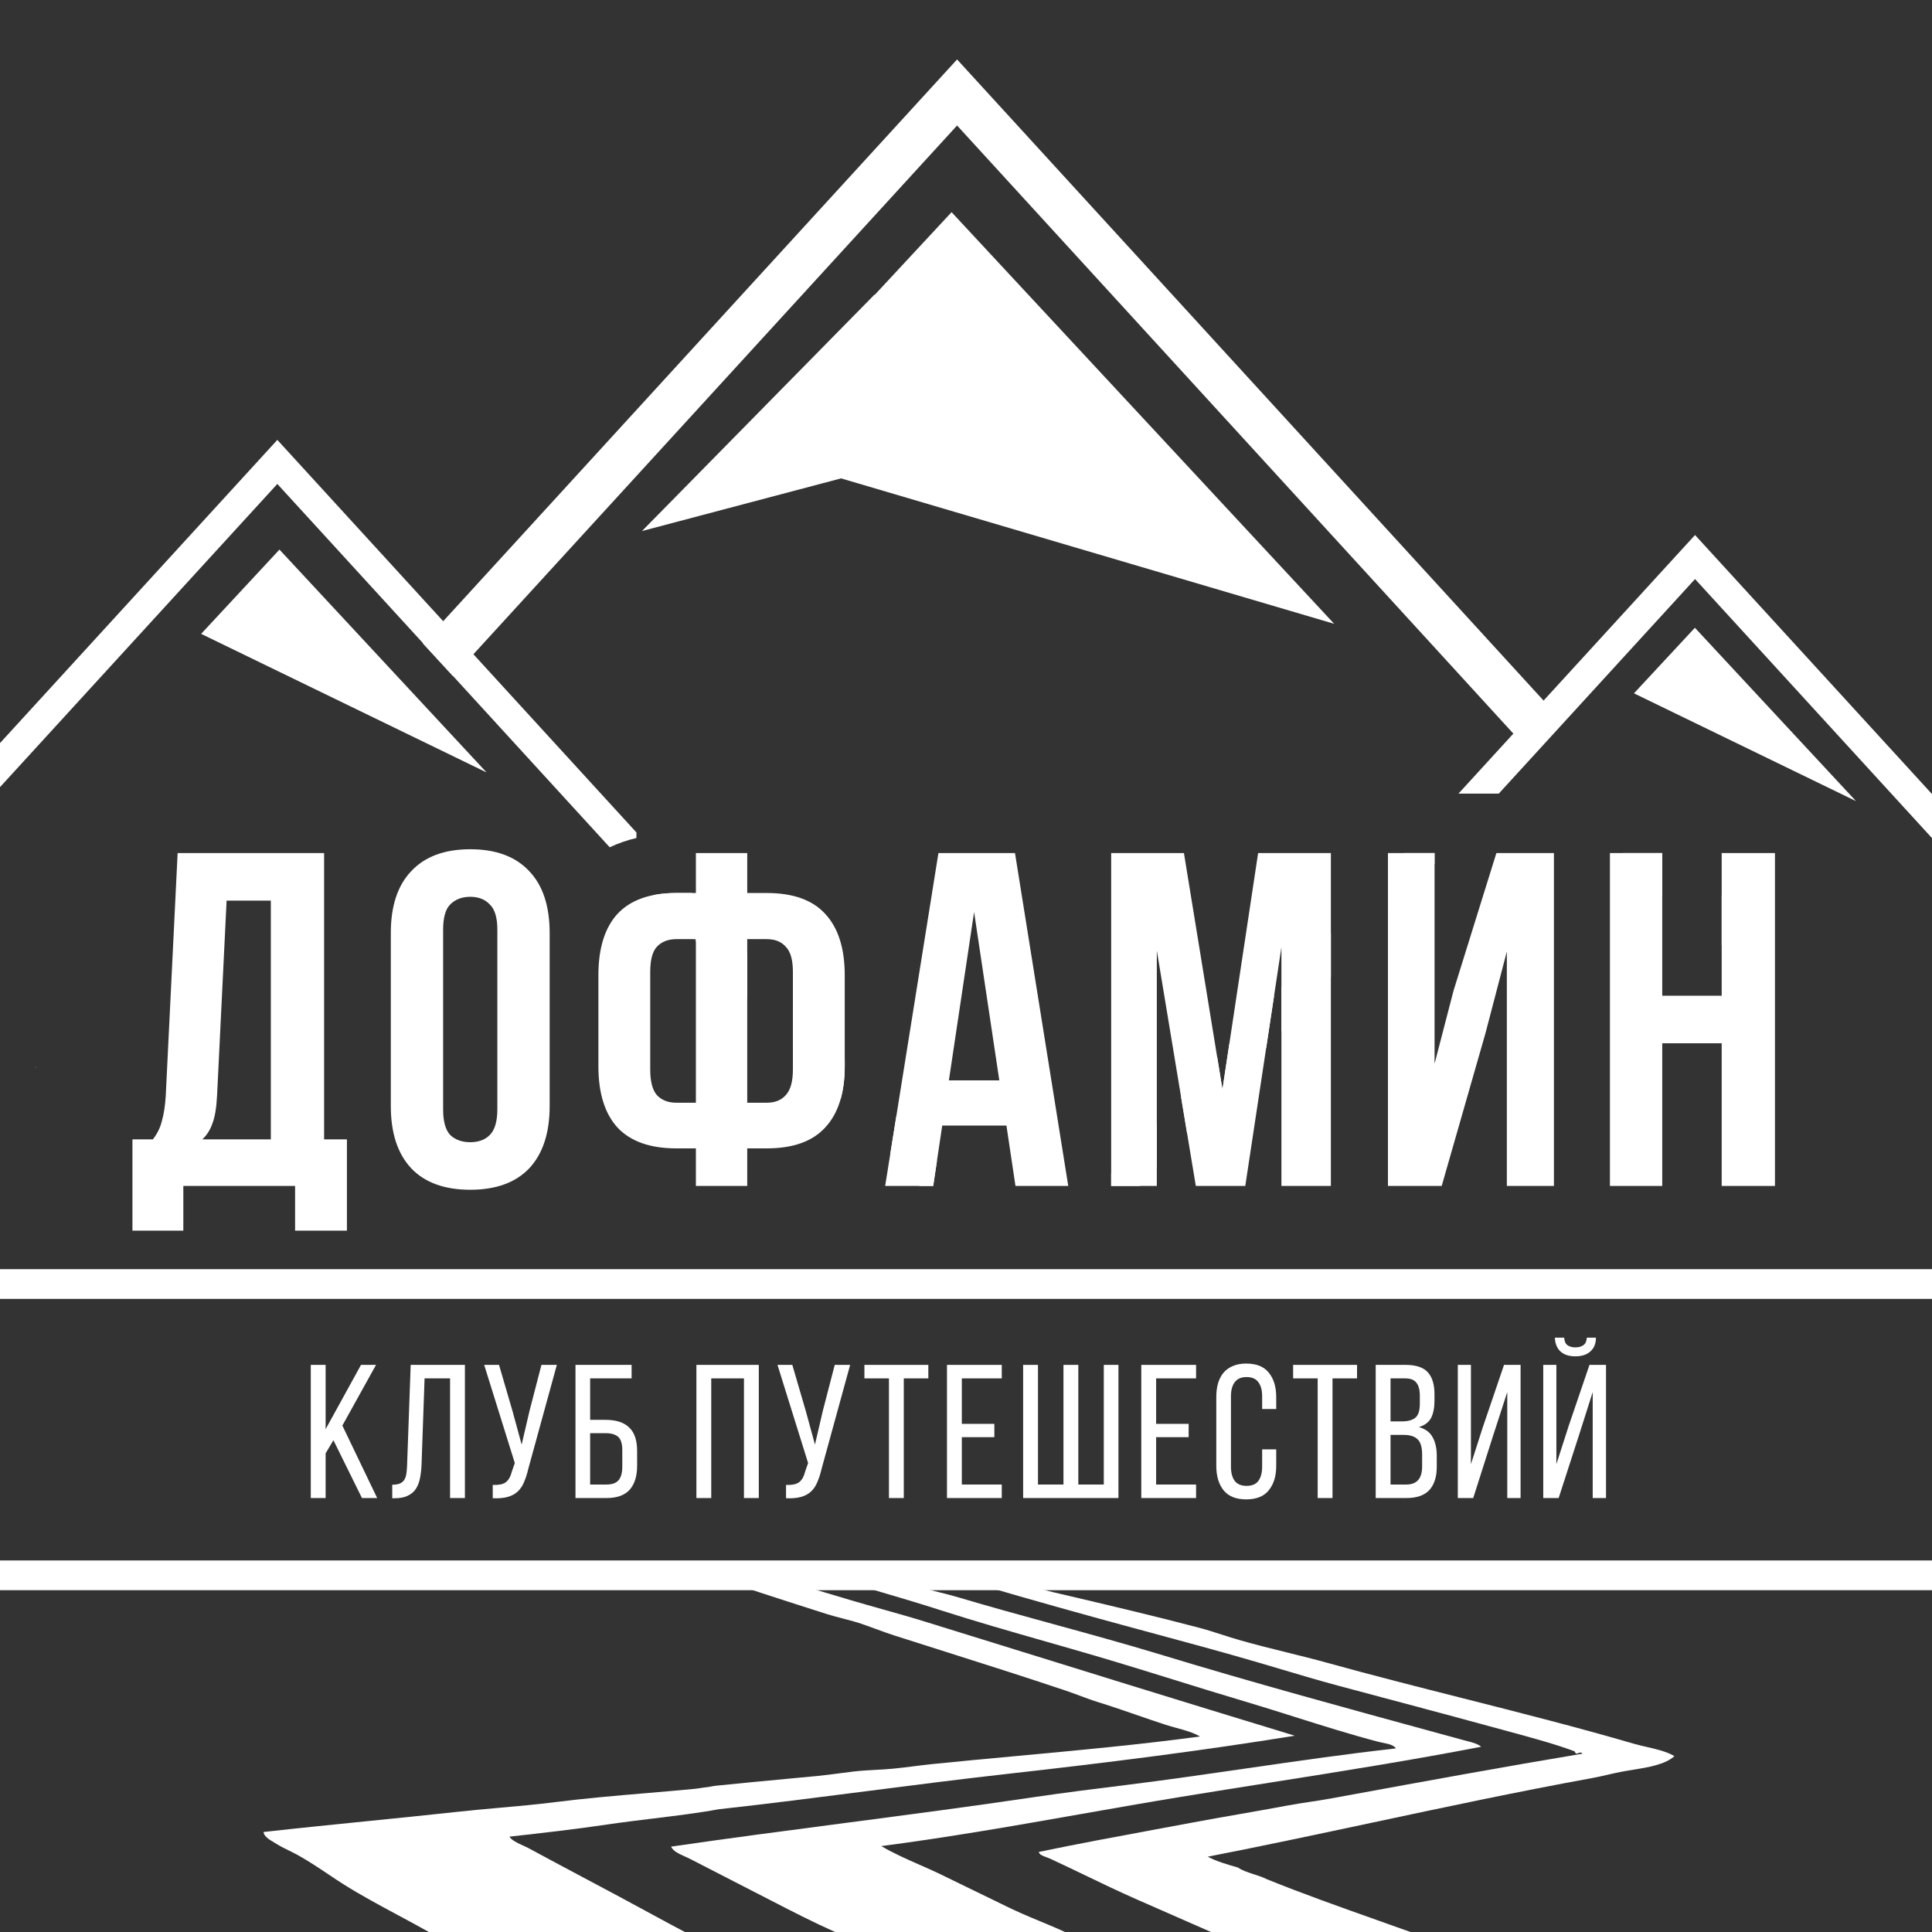
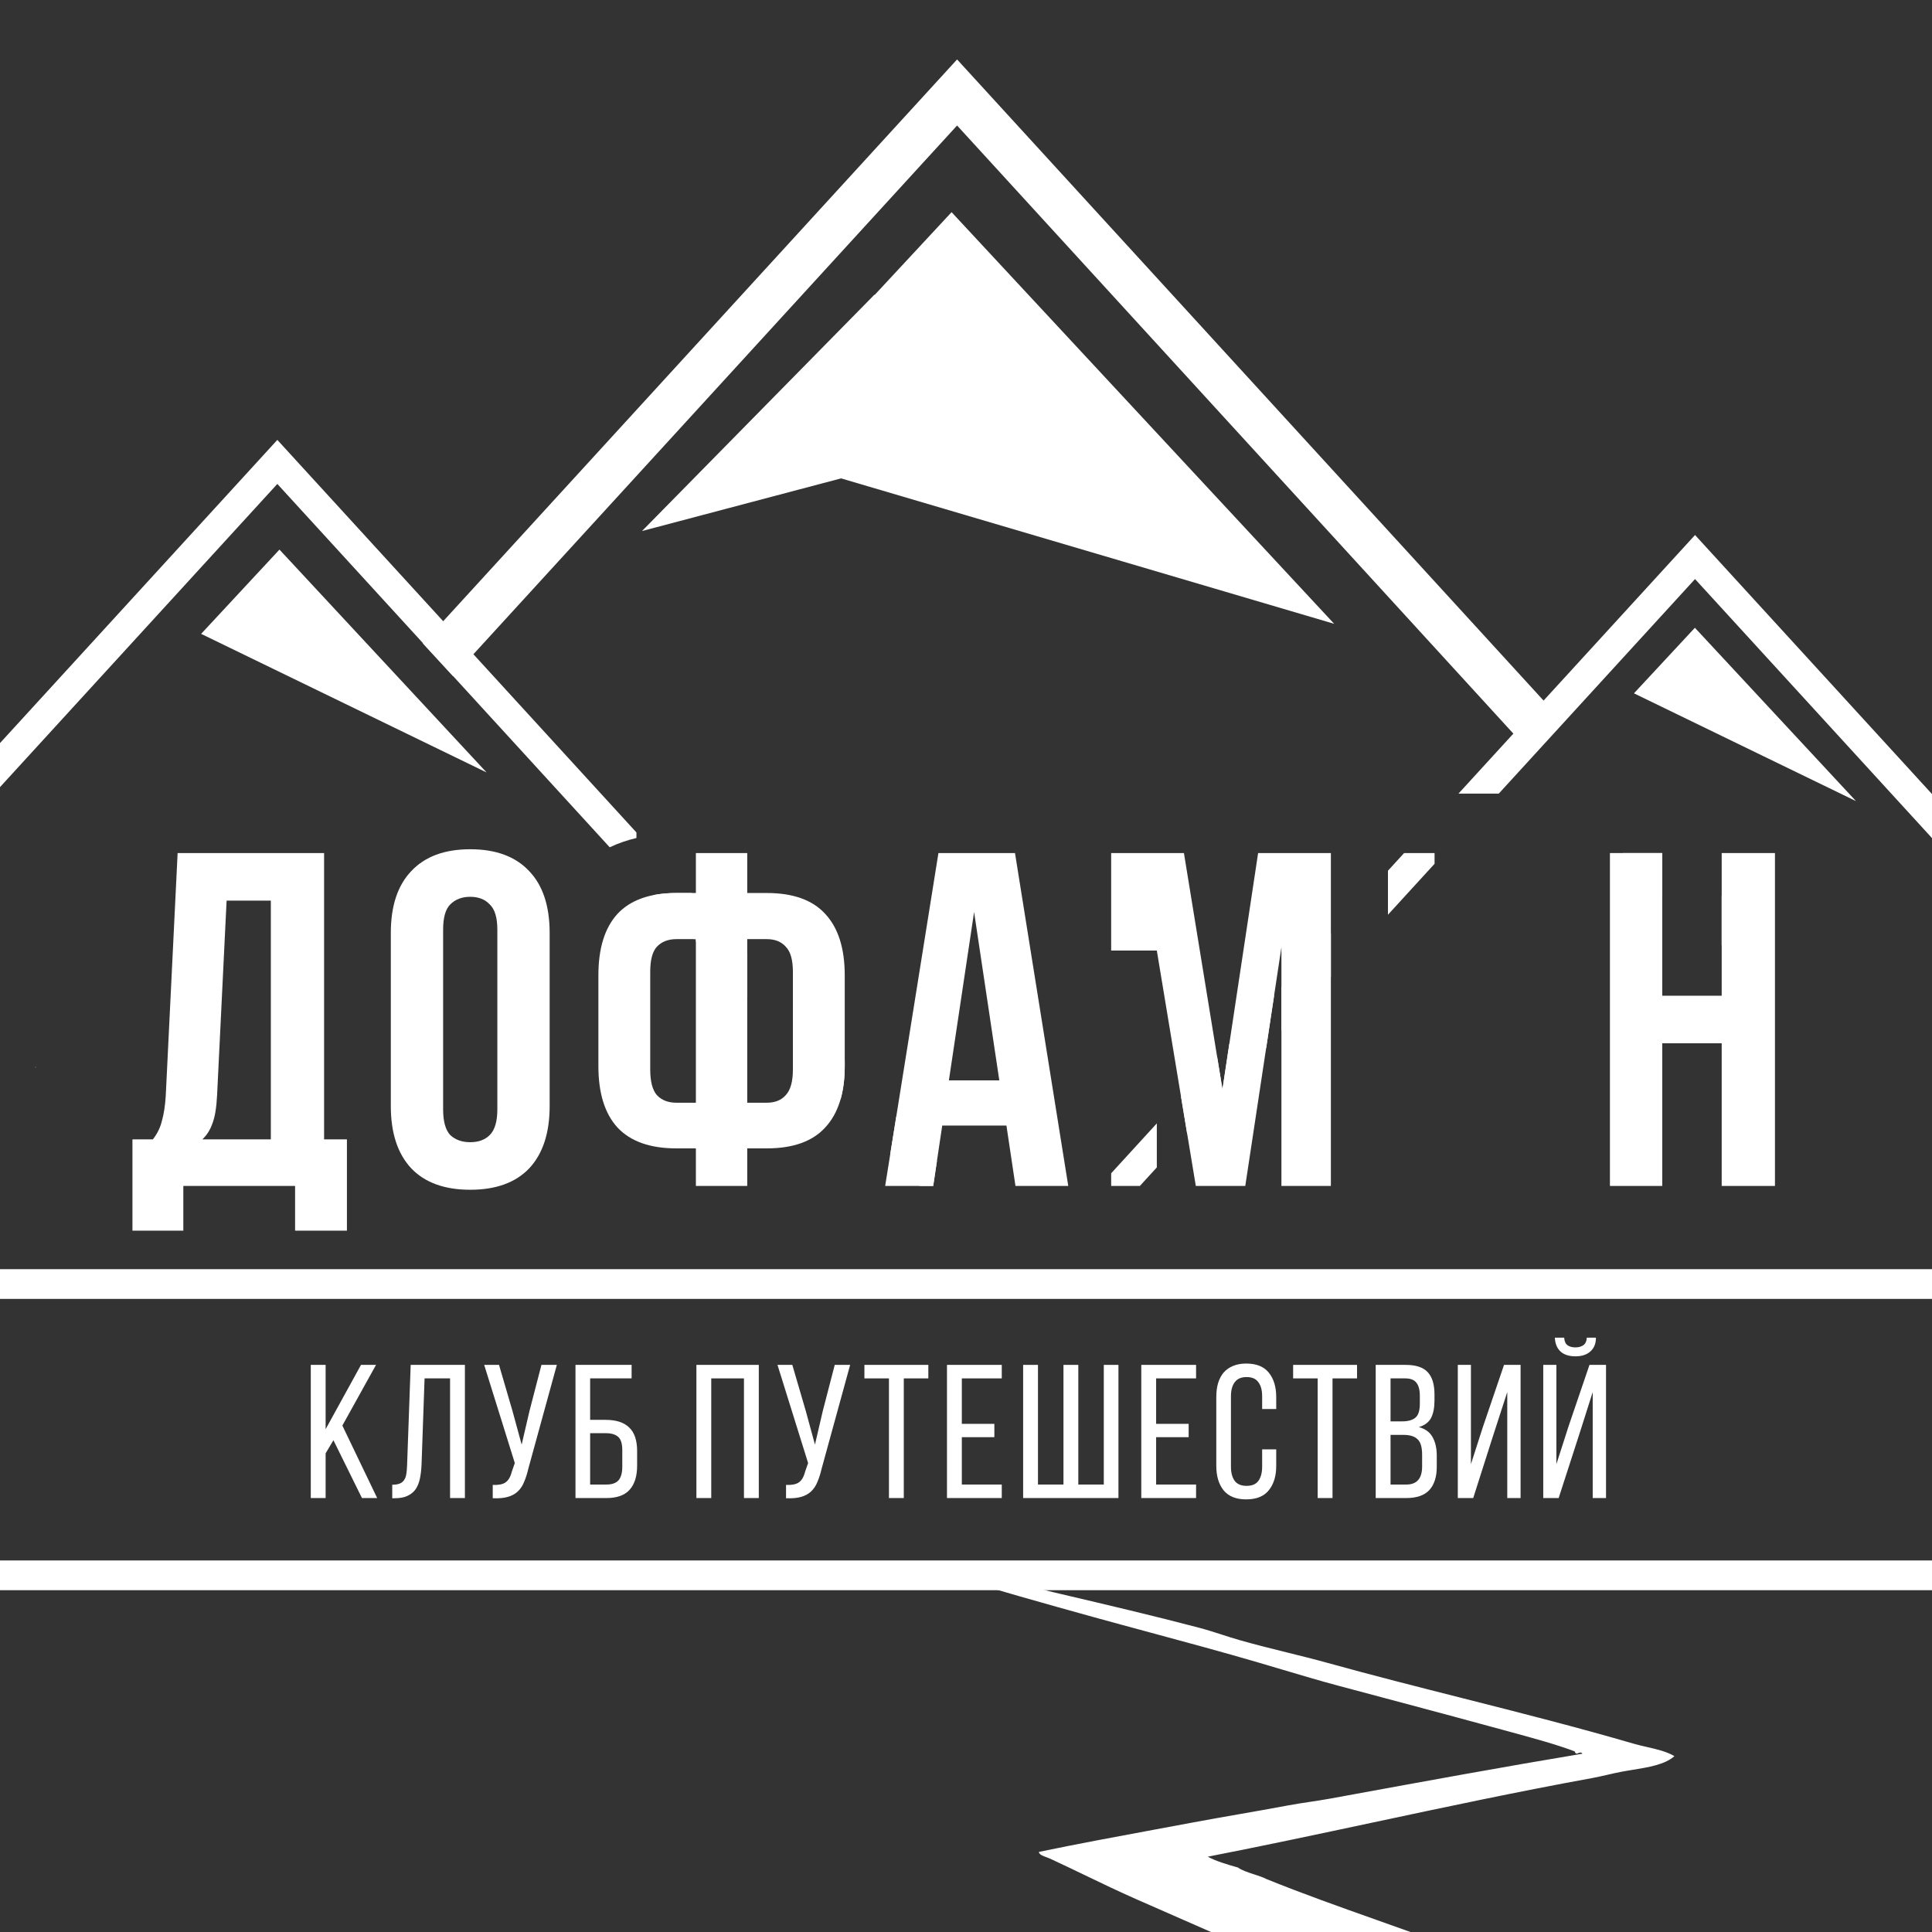
<svg xmlns="http://www.w3.org/2000/svg" width="650" height="650" viewBox="0 0 650 650" fill="none">
  <rect x="0" y="0" width="650" height="650" fill="#333333" stroke="none" />
  <path fill-rule="evenodd" clip-rule="evenodd" d="M11.896 359L12 359.39V358.886L11.896 359ZM579.244 318H594.599L579.244 301.214V318ZM152.469 227.551L322 42.224L515.746 254.023L525.992 243L322 20L142.26 216.488L152.469 227.551ZM545.912 287L559.244 301.574V287H545.912Z" fill="white" />
  <path fill-rule="evenodd" clip-rule="evenodd" d="M448.865 209.876L263.311 155.147L261.153 134.856L320.148 71.38L448.865 209.876Z" fill="white" />
  <path fill-rule="evenodd" clip-rule="evenodd" d="M215.992 178.662L326.307 149.482L327.917 137.554L294.19 99.146L215.992 178.662Z" fill="white" />
  <path fill-rule="evenodd" clip-rule="evenodd" d="M570.275 180L650 267.154V281.97L570.275 194.816L504.244 267H490.691L570.275 180ZM383.495 399L389.2 392.763V377.947L373.84 394.739V399H383.495ZM399.434 381.576L425.994 352.541L428.681 334.787L413.577 351.299L411.28 366.52L409.522 355.732L397.356 369.032L399.434 381.576ZM431.12 346.937L447.76 328.747V313.931L431.12 332.121V346.937ZM466.962 307.756L482.642 290.615V287H472.395L466.962 292.94V307.756ZM410.924 634H394.272C401.476 639.677 408.958 645.018 416.694 650H436.042C427.37 645.107 418.987 639.763 410.924 634Z" fill="white" />
  <path fill-rule="evenodd" clip-rule="evenodd" d="M0 264.817L93.306 162.816L205.129 285.058C208.028 283.683 211.047 282.659 214.122 281.93V280.073L93.306 148L0 250.001V264.817ZM299.524 388.249L309.358 399H313.964L315.222 390.593L301.542 375.639L299.524 388.249ZM284.203 358.68V356.684L266.763 337.619V352.435L282.775 369.94C283.642 366.954 284.114 363.574 284.191 359.8C284.199 359.43 284.203 359.057 284.203 358.68ZM227.562 300.44H232.753L251.402 320.827V335.643L234.122 316.753V315.96H233.397L219.842 301.143C222.192 300.674 224.765 300.44 227.562 300.44Z" fill="white" />
  <path fill-rule="evenodd" clip-rule="evenodd" d="M163.701 259.876L67.669 213.257L94.022 184.903L163.701 259.876Z" fill="white" />
  <path fill-rule="evenodd" clip-rule="evenodd" d="M624.431 269.528L549.729 233.263L570.228 211.206L624.431 269.528Z" fill="white" />
  <path d="M99.28 414.04V399H61.68V414.04H44.56V383.32H51.44C52.933 381.4 53.947 379.32 54.48 377.08C55.12 374.84 55.547 372.067 55.76 368.76L59.76 287H109.04V383.32H116.72V414.04H99.28ZM73.04 368.44C72.827 372.707 72.293 375.907 71.44 378.04C70.693 380.173 69.573 381.933 68.08 383.32H91.12V303H76.24L73.04 368.44Z" fill="white" />
  <path d="M149.085 373.24C149.085 377.293 149.885 380.173 151.485 381.88C153.192 383.48 155.432 384.28 158.205 384.28C160.978 384.28 163.165 383.48 164.765 381.88C166.472 380.173 167.325 377.293 167.325 373.24V312.76C167.325 308.707 166.472 305.88 164.765 304.28C163.165 302.573 160.978 301.72 158.205 301.72C155.432 301.72 153.192 302.573 151.485 304.28C149.885 305.88 149.085 308.707 149.085 312.76V373.24ZM131.485 313.88C131.485 304.813 133.778 297.88 138.365 293.08C142.952 288.173 149.565 285.72 158.205 285.72C166.845 285.72 173.458 288.173 178.045 293.08C182.632 297.88 184.925 304.813 184.925 313.88V372.12C184.925 381.187 182.632 388.173 178.045 393.08C173.458 397.88 166.845 400.28 158.205 400.28C149.565 400.28 142.952 397.88 138.365 393.08C133.778 388.173 131.485 381.187 131.485 372.12V313.88Z" fill="white" />
  <path d="M234.122 386.36H227.562C218.709 386.36 212.096 384.013 207.723 379.32C203.456 374.627 201.322 367.747 201.322 358.68V328.12C201.322 319.053 203.456 312.173 207.723 307.48C212.096 302.787 218.709 300.44 227.562 300.44H234.122V287H251.402V300.44H257.963C266.816 300.44 273.376 302.787 277.643 307.48C282.016 312.173 284.202 319.053 284.202 328.12V358.68C284.202 367.747 282.016 374.627 277.643 379.32C273.376 384.013 266.816 386.36 257.963 386.36H251.402V399H234.122V386.36ZM251.402 315.96V371H257.963C260.736 371 262.869 370.147 264.363 368.44C265.963 366.733 266.763 363.853 266.763 359.8V327C266.763 322.947 265.963 320.12 264.363 318.52C262.869 316.813 260.736 315.96 257.963 315.96H251.402ZM234.122 315.96H227.562C224.789 315.96 222.603 316.813 221.003 318.52C219.509 320.12 218.762 322.947 218.762 327V359.8C218.762 363.853 219.509 366.733 221.003 368.44C222.603 370.147 224.789 371 227.562 371H234.122V315.96Z" fill="white" />
  <path d="M359.404 399H341.644L338.604 378.68H317.004L313.964 399H297.804L315.724 287H341.484L359.404 399ZM319.244 363.48H336.204L327.724 306.84L319.244 363.48Z" fill="white" />
-   <path d="M411.28 366.52L423.28 287H447.76V399H431.12V318.68L418.96 399H402.32L389.2 319.8V399H373.84V287H398.32L411.28 366.52Z" fill="white" />
-   <path d="M485.043 399H466.962V287H482.642V357.88L489.043 333.24L503.443 287H522.802V399H506.962V320.12L499.763 347.64L485.043 399Z" fill="white" />
+   <path d="M411.28 366.52L423.28 287H447.76V399H431.12V318.68L418.96 399H402.32L389.2 319.8H373.84V287H398.32L411.28 366.52Z" fill="white" />
  <path d="M559.244 399H541.644V287H559.244V335H579.244V287H597.164V399H579.244V351H559.244V399Z" fill="white" />
-   <path fill-rule="evenodd" clip-rule="evenodd" d="M238.493 530C250.276 534.102 262.378 537.977 273.997 541.697C275.306 542.116 276.608 542.533 277.904 542.948C279.74 543.536 281.643 544.029 283.538 544.519L283.541 544.52L283.549 544.522C285.712 545.082 287.865 545.64 289.891 546.332C291.487 546.878 293.026 547.445 294.56 548.009C296.655 548.781 298.741 549.548 300.949 550.255C306.786 552.126 312.601 553.97 318.394 555.806C331.919 560.094 345.316 564.342 358.558 568.797C360.162 569.337 361.705 569.911 363.246 570.485L363.264 570.492C365.337 571.265 367.407 572.036 369.617 572.72C374.13 574.117 378.42 575.601 382.631 577.058L382.639 577.061L382.705 577.084C385.891 578.186 389.034 579.273 392.197 580.295C393.362 580.672 394.58 581.005 395.802 581.34L395.809 581.342C398.631 582.115 401.472 582.894 403.717 584.222C383.687 586.93 362.898 588.856 342.275 590.766L342.069 590.785C332.48 591.674 322.927 592.559 313.505 593.519C311.502 593.724 309.48 593.98 307.449 594.238L307.378 594.247C305.106 594.535 302.823 594.824 300.549 595.042C298.558 595.233 296.553 595.343 294.549 595.453L294.544 595.453C292.064 595.589 289.586 595.725 287.137 596.014C285.542 596.201 283.966 596.409 282.395 596.615L282.345 596.622C279.785 596.959 277.238 597.294 274.644 597.54C271.813 597.808 269.014 598.071 266.235 598.332L266.169 598.338C257.661 599.137 249.34 599.918 240.874 600.788C240.374 600.839 239.801 600.945 239.237 601.05L239.233 601.051C238.661 601.158 238.098 601.262 237.634 601.305C236.902 601.373 236.239 601.48 235.606 601.583L235.597 601.584C235.028 601.676 234.483 601.765 233.932 601.817C228.327 602.356 222.819 602.824 217.371 603.286L217.331 603.29H217.33C207.013 604.167 196.906 605.026 186.747 606.31C180.527 607.096 174.216 607.66 167.894 608.224C163.225 608.641 158.55 609.059 153.902 609.567C143.825 610.667 133.705 611.687 123.589 612.706L123.46 612.719C111.834 613.892 100.213 615.064 88.67 616.355C88.754 617.834 90.701 618.982 92.389 619.976C92.69 620.153 92.983 620.325 93.255 620.494C94.463 621.24 95.873 621.937 97.27 622.627C98.264 623.118 99.252 623.606 100.156 624.106C103.765 626.103 107.187 628.394 110.478 630.597L110.482 630.6L110.542 630.64C112.324 631.833 114.067 633 115.781 634.079C121.463 637.655 127.811 641.065 134.075 644.428L134.256 644.525C137.665 646.357 141.049 648.175 144.284 650H230.398C226.434 647.886 222.528 645.795 218.766 643.74C211.503 639.775 203.995 635.781 196.559 631.826L196.185 631.627C189.948 628.308 183.766 625.02 177.826 621.797C177.239 621.479 176.57 621.176 175.886 620.867L175.875 620.862C174.099 620.059 172.219 619.209 171.39 617.917C182.548 616.686 193.508 615.434 204.243 613.84C209.266 613.095 214.545 612.451 219.787 611.812L219.844 611.805C227.533 610.866 235.139 609.938 241.727 608.714C258.289 606.89 274.834 604.767 291.425 602.638C307.342 600.595 323.301 598.547 339.359 596.753C372.056 593.098 404.612 588.994 435.611 583.96C398.068 572.547 359.78 560.658 322.678 549.136C320.806 548.555 318.938 547.975 317.073 547.395C315.252 546.83 313.436 546.266 311.622 545.703C306.788 544.202 301.841 542.81 296.897 541.419L296.756 541.379C293.244 540.391 289.734 539.402 286.267 538.375L286.184 538.35C276.946 535.614 267.587 532.842 258.619 530H238.493Z" fill="white" />
-   <path fill-rule="evenodd" clip-rule="evenodd" d="M277.545 530C277.821 530.084 278.096 530.168 278.37 530.252C283.514 531.83 288.663 533.348 293.804 534.863L293.82 534.868C301.451 537.117 309.067 539.362 316.63 541.793C328.087 545.476 339.952 548.87 351.813 552.263L351.972 552.308C357.416 553.864 362.858 555.42 368.26 557.004C377.262 559.643 386.128 562.396 395.009 565.154L395.139 565.194C403.033 567.645 410.938 570.099 418.961 572.48C424.437 574.104 429.976 575.854 435.534 577.611L435.552 577.617C444.943 580.584 454.39 583.569 463.674 585.991C464.158 586.118 464.677 586.224 465.2 586.331L465.266 586.345L465.269 586.346C467.044 586.707 468.875 587.081 469.662 588.23C452.727 590.123 436.009 592.545 419.255 594.972L419.223 594.977C405.869 596.912 392.492 598.85 378.961 600.527L378.839 600.542C368.58 601.814 358.131 603.11 347.956 604.619C326.895 607.746 305.603 610.536 284.324 613.325L284.198 613.341L284.092 613.355C264.583 615.911 245.084 618.466 225.786 621.278C226.401 622.789 228.56 623.758 230.556 624.655L230.561 624.657L230.598 624.673C231.166 624.929 231.72 625.177 232.22 625.432C236.024 627.369 239.718 629.277 243.389 631.174C246.87 632.973 250.33 634.761 253.844 636.552C255.685 637.49 257.52 638.435 259.358 639.382L259.604 639.509L259.647 639.531C266.601 643.114 273.584 646.712 280.973 650H358.287C355.594 648.739 352.772 647.569 349.953 646.401L349.927 646.39C347.744 645.486 345.563 644.582 343.447 643.637C340.199 642.187 337.086 640.655 333.981 639.127L333.919 639.096L333.86 639.067C331.849 638.077 329.84 637.088 327.8 636.124C325.762 635.161 323.754 634.171 321.745 633.18L321.734 633.174C318.586 631.62 315.434 630.065 312.152 628.609C311.825 628.464 311.496 628.319 311.167 628.174C310.723 627.978 310.277 627.782 309.829 627.586L309.82 627.582C305.227 625.564 300.537 623.503 296.505 621.096C319.31 618.12 341.587 614.203 363.765 610.303C374.987 608.329 386.184 606.36 397.411 604.52C407.224 602.912 417.041 601.359 426.843 599.809C450.852 596.012 474.772 592.229 498.322 587.672C497.212 586.688 495.218 586.177 493.427 585.717L493.413 585.714C493.041 585.619 492.678 585.526 492.333 585.432C490.539 584.942 488.747 584.453 486.956 583.964L484.349 583.252L484.274 583.232C452.492 574.555 421.078 565.98 390.445 556.662C378.643 553.072 366.42 549.722 354.307 546.401L354.287 546.396C343.538 543.45 332.877 540.527 322.673 537.483C320.424 536.812 318.057 536.218 315.687 535.624C313.372 535.044 311.054 534.463 308.84 533.808C305.719 532.885 302.652 531.86 299.619 530.845L299.594 530.837L299.553 530.823C298.727 530.547 297.904 530.272 297.084 530H277.545Z" fill="white" />
  <path fill-rule="evenodd" clip-rule="evenodd" d="M319.123 530C335.046 534.853 351.317 539.465 367.783 544.018C374.232 545.802 380.734 547.557 387.25 549.316C399.242 552.554 411.28 555.804 423.113 559.263C425.833 560.058 428.533 560.863 431.229 561.666C437.538 563.546 443.826 565.419 450.312 567.154C455.315 568.492 460.334 569.83 465.355 571.168C479 574.804 492.666 578.446 506.102 582.129C506.967 582.366 507.844 582.605 508.731 582.847C515.898 584.801 523.643 586.913 529.611 589.168C529.828 589.25 529.872 589.385 529.916 589.524C529.976 589.712 530.039 589.907 530.528 589.996C530.577 590.005 530.691 589.955 530.841 589.89C531.285 589.696 532.046 589.364 532.377 590.013C505.778 594.444 478.956 599.36 453.217 604.077C451.358 604.417 449.506 604.757 447.659 605.095C445.36 605.516 443.011 605.871 440.667 606.225C438.188 606.599 435.714 606.973 433.31 607.423C427.766 608.462 422.196 609.438 416.729 610.395C411.473 611.316 406.314 612.219 401.367 613.146C397.164 613.933 392.998 614.705 388.862 615.471C375.489 617.948 362.435 620.366 349.511 623.059C349.613 623.959 350.906 624.424 352.087 624.848C352.483 624.991 352.867 625.129 353.189 625.277C357.258 627.156 361.205 629.056 365.126 630.945C370.769 633.662 376.36 636.354 382.187 638.92C390.587 642.62 398.999 646.316 407.427 650H474.535C470.798 648.658 467.048 647.328 463.301 646C450.7 641.53 438.128 637.072 426.154 632.213C424.898 631.564 423.373 631.07 421.849 630.577C419.862 629.934 417.876 629.29 416.483 628.303C412.808 627.268 408.977 626.129 406.348 624.661C424.776 621.071 443.288 617.125 461.862 613.166C486.328 607.951 510.903 602.713 535.538 598.234C537.266 597.92 538.999 597.522 540.739 597.122C542.242 596.777 543.75 596.43 545.263 596.136C546.541 595.888 547.895 595.668 549.273 595.445C554.558 594.589 560.204 593.674 563.337 590.836C560.741 589.281 557.342 588.502 553.979 587.73C552.455 587.38 550.939 587.033 549.508 586.615C530.744 581.138 511.532 576.27 492.301 571.396C477.034 567.528 461.755 563.656 446.679 559.474C442.149 558.217 437.515 557.07 432.868 555.919C427.609 554.616 422.333 553.31 417.169 551.835C415.104 551.246 413.074 550.593 411.051 549.943C408.487 549.118 405.934 548.297 403.34 547.615C388.052 543.595 372.466 539.935 357.283 536.369C356.338 536.148 355.395 535.926 354.454 535.705C347.109 533.981 340.086 531.965 333.308 530H319.123Z" fill="white" />
  <path d="M112.176 484.544L109.552 488.96V504H104.56V459.2H109.552V480.832L121.456 459.2H126.512L115.184 479.616L126.896 504H121.776L112.176 484.544Z" fill="white" />
  <path d="M142.844 463.744L141.82 492.864C141.734 494.656 141.542 496.235 141.244 497.6C140.945 498.965 140.454 500.139 139.772 501.12C139.089 502.059 138.172 502.784 137.02 503.296C135.91 503.808 134.502 504.064 132.796 504.064H131.964V499.52C132.988 499.52 133.82 499.392 134.46 499.136C135.1 498.88 135.59 498.496 135.932 497.984C136.316 497.429 136.572 496.747 136.7 495.936C136.828 495.125 136.913 494.187 136.956 493.12L138.172 459.2H156.412V504H151.42V463.744H142.844Z" fill="white" />
  <path d="M177.745 494.144C177.361 495.808 176.892 497.28 176.337 498.56C175.825 499.84 175.121 500.907 174.225 501.76C173.329 502.613 172.198 503.232 170.833 503.616C169.51 504 167.825 504.149 165.777 504.064V499.584C167.697 499.669 169.126 499.392 170.065 498.752C171.046 498.069 171.75 496.875 172.177 495.168L173.201 492.224L162.897 459.2H167.889L172.433 474.752L175.505 486.016L178.129 474.752L182.161 459.2H187.345L177.745 494.144Z" fill="white" />
  <path d="M203.793 477.696C207.291 477.696 209.915 478.549 211.665 480.256C213.457 481.92 214.353 484.565 214.353 488.192V493.12C214.353 496.619 213.521 499.307 211.857 501.184C210.193 503.061 207.59 504 204.049 504H193.617V459.2H212.497V463.744H198.545V477.696H203.793ZM204.049 499.456C205.883 499.456 207.227 498.987 208.081 498.048C208.934 497.067 209.361 495.531 209.361 493.44V487.872C209.361 485.696 208.891 484.203 207.953 483.392C207.014 482.581 205.627 482.176 203.793 482.176H198.545V499.456H204.049Z" fill="white" />
  <path d="M239.29 463.744V504H234.298V459.2H255.29V504H250.298V463.744H239.29Z" fill="white" />
  <path d="M276.423 494.144C276.039 495.808 275.569 497.28 275.015 498.56C274.503 499.84 273.799 500.907 272.903 501.76C272.007 502.613 270.876 503.232 269.511 503.616C268.188 504 266.503 504.149 264.455 504.064V499.584C266.375 499.669 267.804 499.392 268.743 498.752C269.724 498.069 270.428 496.875 270.855 495.168L271.879 492.224L261.575 459.2H266.567L271.111 474.752L274.183 486.016L276.807 474.752L280.839 459.2H286.023L276.423 494.144Z" fill="white" />
  <path d="M299.078 504V463.744H290.822V459.2H312.326V463.744H304.07V504H299.078Z" fill="white" />
  <path d="M334.539 479.04V483.52H323.595V499.456H337.035V504H318.603V459.2H337.035V463.744H323.595V479.04H334.539Z" fill="white" />
  <path d="M349.217 459.2V499.456H357.793V459.2H362.785V499.456H371.361V459.2H376.289V504H344.225V459.2H349.217Z" fill="white" />
  <path d="M399.909 479.04V483.52H388.965V499.456H402.405V504H383.973V459.2H402.405V463.744H388.965V479.04H399.909Z" fill="white" />
  <path d="M419.259 458.752C422.715 458.752 425.254 459.776 426.875 461.824C428.539 463.872 429.371 466.603 429.371 470.016V474.048H424.635V469.76C424.635 467.712 424.208 466.133 423.355 465.024C422.544 463.872 421.222 463.296 419.387 463.296C417.595 463.296 416.272 463.872 415.419 465.024C414.566 466.133 414.139 467.712 414.139 469.76V493.44C414.139 495.488 414.566 497.088 415.419 498.24C416.272 499.349 417.595 499.904 419.387 499.904C421.222 499.904 422.544 499.349 423.355 498.24C424.208 497.088 424.635 495.488 424.635 493.44V487.616H429.371V493.184C429.371 496.597 428.539 499.328 426.875 501.376C425.254 503.424 422.715 504.448 419.259 504.448C415.846 504.448 413.307 503.424 411.643 501.376C410.022 499.328 409.211 496.597 409.211 493.184V470.016C409.211 468.309 409.403 466.773 409.787 465.408C410.214 464 410.832 462.805 411.643 461.824C412.496 460.843 413.542 460.096 414.779 459.584C416.059 459.029 417.552 458.752 419.259 458.752Z" fill="white" />
  <path d="M443.316 504V463.744H435.06V459.2H456.564V463.744H448.308V504H443.316Z" fill="white" />
  <path d="M472.888 459.2C476.387 459.2 478.883 460.032 480.376 461.696C481.869 463.317 482.616 465.792 482.616 469.12V471.232C482.616 473.621 482.232 475.563 481.464 477.056C480.696 478.507 479.331 479.531 477.368 480.128C479.544 480.725 481.08 481.856 481.976 483.52C482.915 485.184 483.384 487.253 483.384 489.728V493.504C483.384 496.875 482.552 499.477 480.888 501.312C479.224 503.104 476.643 504 473.144 504H462.84V459.2H472.888ZM471.672 478.208C473.677 478.208 475.171 477.803 476.152 476.992C477.176 476.181 477.688 474.603 477.688 472.256V469.632C477.688 467.627 477.304 466.155 476.536 465.216C475.811 464.235 474.552 463.744 472.76 463.744H467.832V478.208H471.672ZM473.144 499.456C476.685 499.456 478.456 497.429 478.456 493.376V489.408C478.456 486.891 477.944 485.163 476.92 484.224C475.939 483.243 474.36 482.752 472.184 482.752H467.832V499.456H473.144Z" fill="white" />
  <path d="M502.239 483.328L495.647 504H490.463V459.2H494.879V492.608L498.847 480.256L506.015 459.2H511.583V504H507.103V468.352L502.239 483.328Z" fill="white" />
  <path d="M536.938 450.048C536.938 452.011 536.319 453.547 535.082 454.656C533.887 455.765 532.202 456.32 530.026 456.32C527.85 456.32 526.165 455.765 524.97 454.656C523.818 453.547 523.199 452.011 523.114 450.048H526.25C526.335 451.285 526.719 452.139 527.402 452.608C528.085 453.077 528.959 453.312 530.026 453.312C531.093 453.312 531.967 453.077 532.65 452.608C533.375 452.139 533.781 451.285 533.866 450.048H536.938ZM531.37 482.432L524.394 504H519.21V459.2H523.626V492.608L527.786 479.68L534.762 459.2H540.33V504H535.85V468.352L531.37 482.432Z" fill="white" />
  <path d="M0 432H650" stroke="white" stroke-width="10" />
  <path d="M0 530L650 530" stroke="white" stroke-width="10" />
</svg>